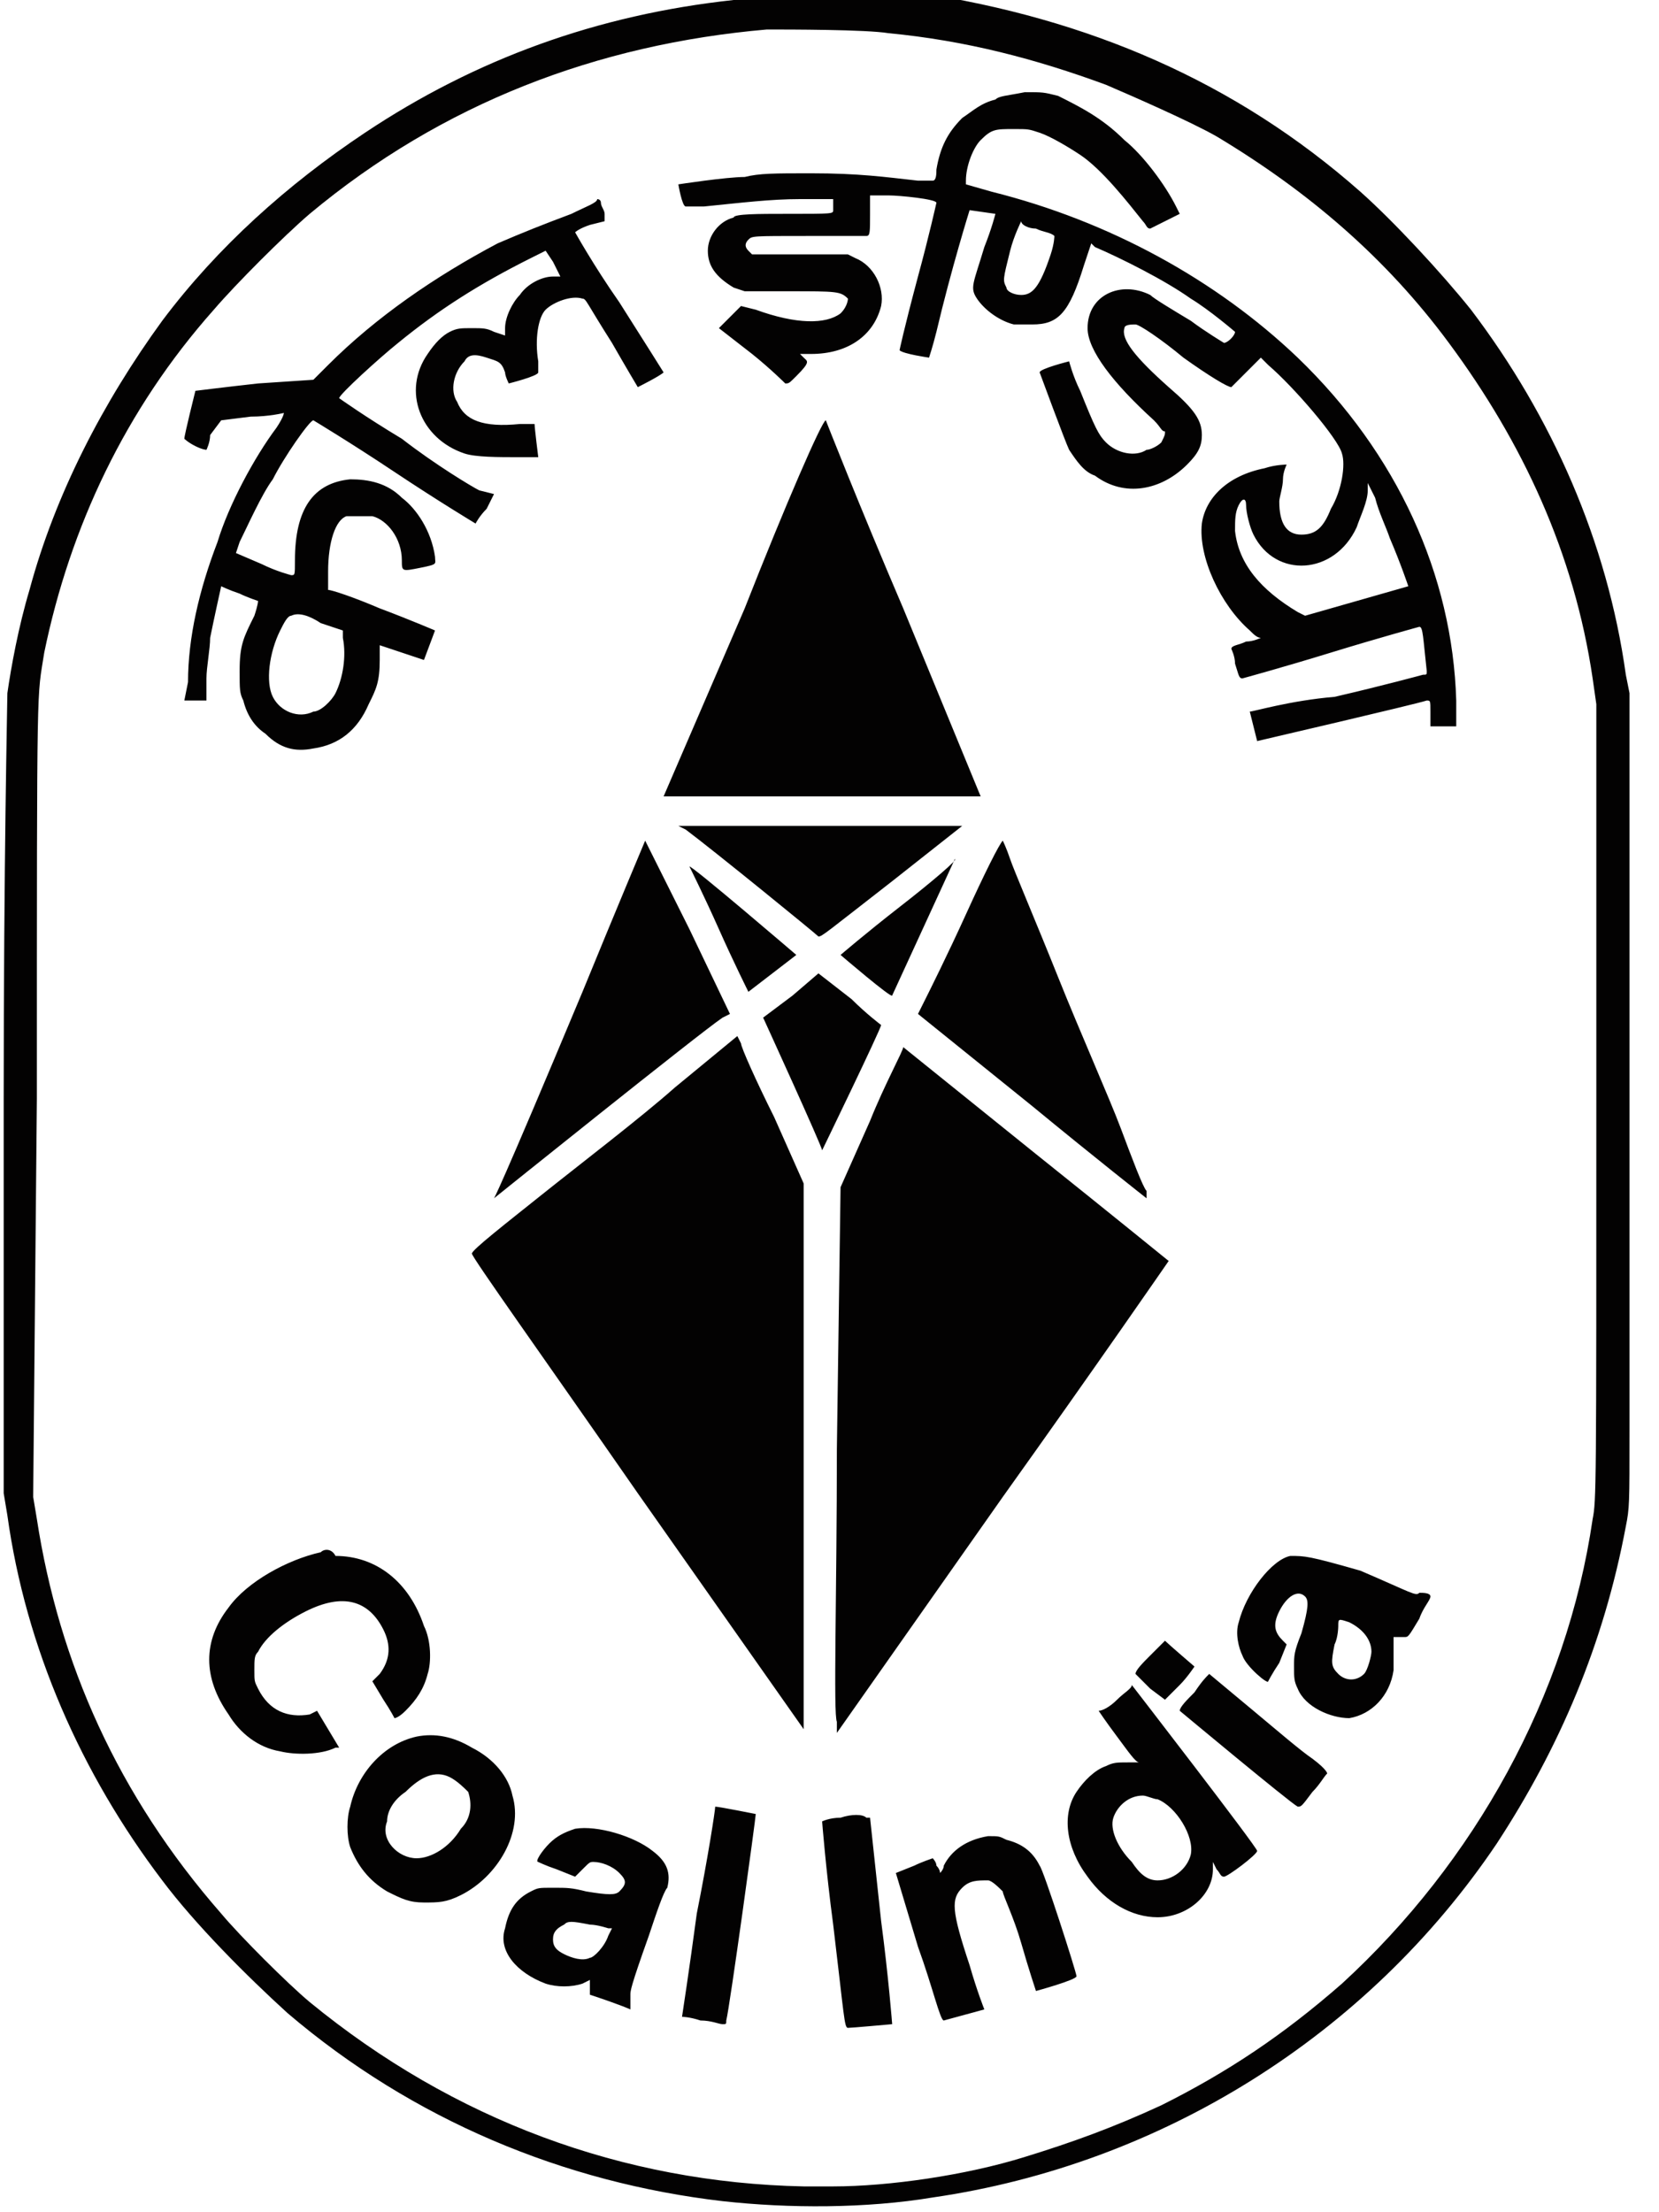
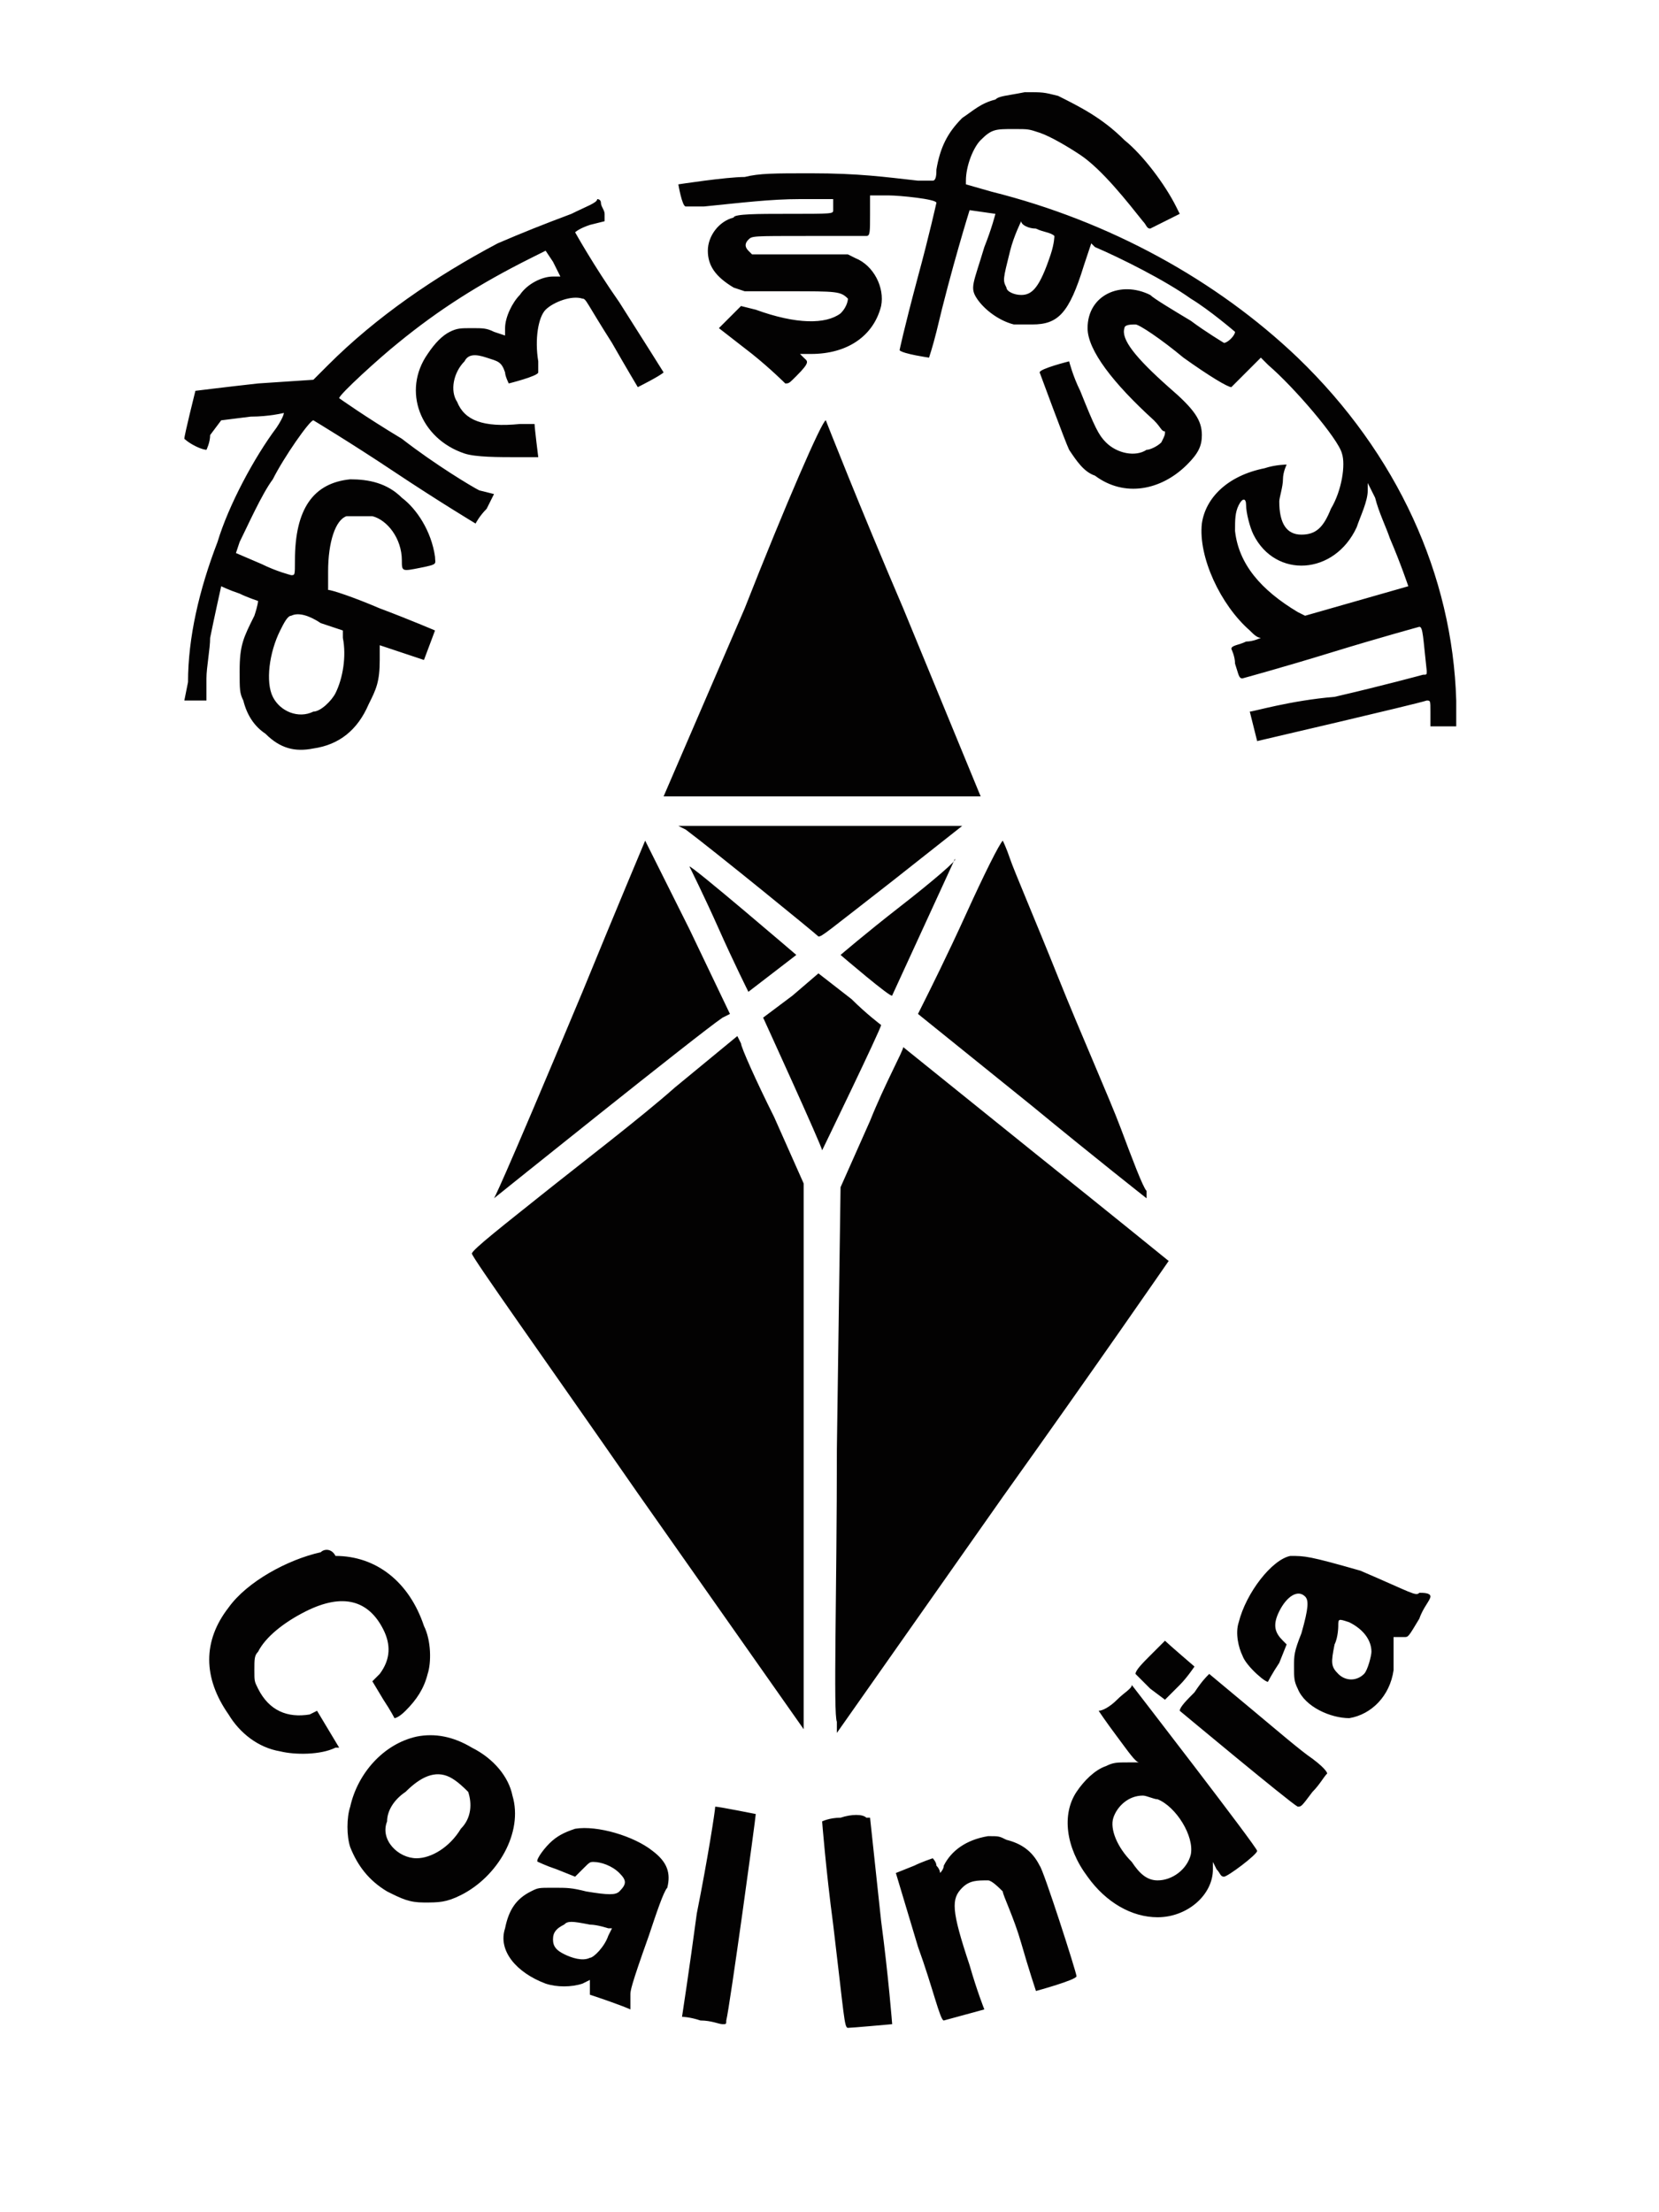
<svg xmlns="http://www.w3.org/2000/svg" viewBox="0 0 45 60" id="coal-india">
-   <path d="M19.9 0c-3.7.4-7 1.6-10 3.6-2.1 1.4-4 3.1-5.5 5.1C2.8 10.9 1.5 13.4.8 16c-.3 1-.5 2.1-.6 2.8 0 .2-.1 4.6-.1 11v10.7l.1.6c.5 3.6 2 7 4.2 9.9.9 1.2 2.3 2.6 3.4 3.6 3.4 2.9 7.5 4.6 11.8 5.1 1.8.2 3.9.2 5.7-.1 6.2-.9 11.8-4.4 15.3-9.6 1.7-2.6 2.9-5.4 3.5-8.6.1-.5.1-.6.1-2.6v-20l-.1-.5c-.5-3.6-2-7-4.2-9.9-.8-1-2.1-2.4-3-3.2-3.4-3-7.4-4.7-12-5.4-.6.2-.8.2-2.7.2h-2.3zm4.2.9c2.1.2 4 .7 5.9 1.4.7.3 2.3 1 3 1.4 2.5 1.5 4.6 3.3 6.3 5.6 2 2.7 3.4 5.7 3.9 9.1l.1.7v10.8c0 10.5 0 10.8-.1 11.3-.7 4.8-3.2 9.3-6.8 12.6-1.6 1.4-3.1 2.4-4.9 3.3-1.3.6-2.4 1-3.7 1.4-1.6.5-3.7.8-5.2.8h-.5v.4-.4h-.3c-4.9-.1-9.5-1.8-13.4-5-.6-.5-1.9-1.8-2.4-2.4-2.8-3.2-4.4-6.8-5-10.7l-.1-.6.1-10.8C1 18 1 19 1.2 17.7c.7-3.4 2.2-6.6 4.6-9.3.6-.7 1.9-2 2.6-2.6 3.6-3 7.8-4.6 12.4-5 .6 0 2.7 0 3.3.1z" fill="#030202" />
  <path d="M27 2.7c-.4.1-.6.3-.9.5-.4.4-.6.8-.7 1.4 0 .1 0 .3-.1.3h-.4c-.9-.1-1.6-.2-2.9-.2-1 0-1.4 0-1.8.1-.5 0-1.8.2-1.8.2s.1.6.2.6h.5c1-.1 1.8-.2 2.6-.2h.9v.3c0 .1 0 .1-1.3.1-.7 0-1.4 0-1.4.1-.4.1-.7.5-.7.9s.2.7.7 1l.3.1h1.2c1.3 0 1.4 0 1.6.2 0 0 0 .2-.2.4-.4.3-1.2.3-2.3-.1l-.4-.1-.3.3-.3.3.9.7c.5.4.9.8.9.8.1 0 .1 0 .3-.2.4-.4.3-.4.2-.5l-.1-.1h.3c1 0 1.7-.5 1.9-1.3.1-.5-.2-1.1-.7-1.3l-.2-.1h-2.6l-.1-.1c-.1-.1-.1-.2 0-.3.1-.1.1-.1 1.6-.1h1.6c.1 0 .1-.1.1-.6v-.5h.5c.3 0 1.3.1 1.3.2 0 0-.2.9-.5 2-.4 1.5-.5 2-.5 2 .1.1.8.2.8.2s.1-.3.2-.7c.4-1.7.9-3.3.9-3.3l.7.1s-.1.4-.3.9c-.3 1-.4 1.1-.2 1.4.2.3.6.6 1 .7h.5c.7 0 1-.3 1.4-1.6l.2-.6.1.1c.7.3 1.9.9 2.6 1.4.5.3 1.2.9 1.2.9 0 .1-.2.3-.3.3 0 0-.5-.3-.9-.6-.5-.3-1-.6-1.1-.7-.8-.4-1.7 0-1.7.9 0 .6.7 1.5 1.8 2.5.2.2.2.3.3.3 0 .1 0 .1-.1.3-.1.1-.3.2-.4.2-.3.2-.8.1-1.1-.2-.2-.2-.3-.4-.7-1.4-.2-.4-.3-.8-.3-.8s-.8.2-.8.3c0 0 .7 1.9.8 2.1.2.3.4.6.7.7.8.6 1.8.4 2.5-.3.3-.3.4-.5.4-.8 0-.4-.2-.7-.9-1.3-.9-.8-1.3-1.3-1.2-1.6 0-.1.2-.1.3-.1.1 0 .7.4 1.3.9.7.5 1.2.8 1.3.8l.4-.4.4-.4.2.2c.7.6 1.9 2 2 2.4.1.3 0 1-.3 1.5-.2.5-.4.7-.8.7s-.6-.3-.6-.9c0-.1.1-.4.1-.6 0-.2.1-.4.1-.4s-.3 0-.6.1c-1 .2-1.6.8-1.7 1.5-.1.9.5 2.2 1.3 2.9.1.1.2.2.3.2 0 0-.2.1-.4.1-.2.1-.4.1-.4.2 0 0 .1.2.1.4.1.3.1.4.2.4 0 0 1.1-.3 2.4-.7 1.3-.4 2.4-.7 2.4-.7.1 0 .1.3.2 1.2 0 .1 0 .1-.1.1 0 0-1.1.3-2.4.6-1.2.1-2.2.4-2.3.4l.2.8s4.3-1 4.6-1.1c.1 0 .1 0 .1.3v.4h.7V19c-.1-3.4-1.6-6.7-4.3-9.3C33 7.6 30.1 6 26.9 5.2l-.7-.2v-.1c0-.4.2-.9.4-1.1.3-.3.4-.3.9-.3.4 0 .4 0 .7.1.3.1.8.4 1.1.6.6.4 1.3 1.3 1.7 1.8.1.1.1.2.2.2l.4-.2.4-.2-.1-.2c-.3-.6-.9-1.4-1.4-1.8-.6-.6-1.2-.9-1.8-1.2-.4-.1-.4-.1-.9-.1-.5.1-.7.1-.8.2zm1.1 3.5c.2.1.4.1.5.2 0 0 0 .2-.1.5-.3.9-.5 1.1-.8 1.1-.2 0-.4-.1-.4-.2-.1-.2-.1-.2.1-1 .1-.4.3-.8.3-.8 0 .1.2.2.4.2zm9.6 8.4c.3.7.5 1.3.5 1.3l-1.4.4-1.4.4-.2-.1c-1-.6-1.6-1.3-1.7-2.2 0-.3 0-.5.1-.7s.2-.2.2 0 .1.6.2.8c.6 1.2 2.2 1.1 2.8-.2.1-.3.3-.7.3-1v-.2l.2.4c.1.4.3.8.4 1.1zM15.5 5.8c-.8.3-1.3.5-2 .8-1.7.9-3.3 2-4.6 3.3l-.4.4-1.5.1c-.9.1-1.7.2-1.7.2S5 11.8 5 11.9c0 0 .1.1.3.2.2.1.3.1.3.1s.1-.2.1-.4l.3-.4.8-.1c.5 0 .9-.1.9-.1s0 .1-.2.4c-.6.8-1.3 2.1-1.6 3.1-.5 1.3-.8 2.6-.8 3.8L5 19h.6v-.6c0-.3.1-.8.1-1.1.1-.5.3-1.4.3-1.4s.2.1.5.2c.2.1.5.2.5.2s0 .1-.1.4c-.3.6-.4.8-.4 1.5 0 .5 0 .6.1.8.1.4.3.7.6.9.4.4.8.5 1.3.4.7-.1 1.2-.5 1.5-1.2.2-.4.3-.6.3-1.2v-.4l.6.2.6.2.3-.8s-.7-.3-1.5-.6c-.7-.3-1.3-.5-1.4-.5v-.5c0-.8.2-1.4.5-1.5h.7c.4.1.8.6.8 1.2 0 .3 0 .3.5.2s.4-.1.4-.3c-.1-.7-.5-1.3-.9-1.6-.4-.4-.9-.5-1.4-.5-1 .1-1.5.8-1.5 2.2 0 .4 0 .4-.1.4 0 0-.4-.1-.8-.3l-.7-.3.1-.3c.2-.4.6-1.3.9-1.7.3-.6 1-1.6 1.1-1.6 0 0 1 .6 2.2 1.4 1.2.8 2.2 1.4 2.2 1.4s.1-.2.3-.4l.2-.4-.4-.1c-.2-.1-1.2-.7-2.1-1.4-1-.6-1.7-1.1-1.7-1.1 0-.1 1.1-1.1 1.6-1.5 1.1-.9 2.2-1.6 3.6-2.3l.4-.2.2.3.2.4H15c-.3 0-.7.2-.9.5-.2.2-.4.6-.4.9v.2l-.3-.1c-.2-.1-.3-.1-.6-.1s-.4 0-.6.1c-.2.1-.4.3-.6.6-.7 1-.2 2.3 1 2.7.3.1.9.1 1.5.1h.5s-.1-.8-.1-.9h-.4c-1 .1-1.5-.1-1.7-.6-.2-.3-.1-.8.2-1.1.1-.2.3-.2.6-.1s.4.1.5.4c0 .1.1.3.1.3s.8-.2.8-.3v-.3c-.1-.6 0-1.2.2-1.4s.7-.4 1-.3c.1 0 .1.1.8 1.2.4.7.7 1.2.7 1.2s.6-.3.7-.4c0 0-.5-.8-1.2-1.9-.7-1-1.2-1.9-1.2-1.9s.1-.1.4-.2l.4-.1v-.2c0-.1-.1-.2-.1-.3 0-.1-.1-.1-.1-.1 0 .1-.3.2-.7.4zM8.7 16.9l.6.2v.2c.1.5 0 1.1-.2 1.5-.1.2-.4.5-.6.5-.4.2-.9 0-1.1-.4s-.1-1.2.2-1.8c.1-.2.2-.4.3-.4.2-.1.5 0 .8.2zm11.5-.4L18 21.6h8.6l-2.1-5.1c-1.2-2.8-2.1-5.1-2.1-5.1-.1 0-1.1 2.3-2.2 5.1zm-1.6 6c.8.6 3.5 2.8 3.6 2.9.1 0 .2-.1 2-1.5l1.9-1.5h-7.7l.2.1zm-1.1.3s-.8 1.9-1.7 4.1c-2.3 5.5-2.4 5.6-2.4 5.6s5.6-4.5 6.2-4.9l.2-.1-1.1-2.3-1.2-2.4c0-.1 0 0 0 0zm8.7 2c-.5 1.1-1 2.1-1.1 2.3l-.2.4L28 30c1.7 1.4 3.1 2.5 3.1 2.5v-.2c-.1-.1-.4-.9-.7-1.7-.3-.8-1.1-2.6-1.7-4.1s-1.2-2.9-1.3-3.2c-.1-.3-.2-.5-.2-.5-.1.1-.5.9-1 2zm-1.8-.2c-.9.7-1.6 1.3-1.6 1.3s1.4 1.2 1.4 1.1l1.7-3.7c.1 0-.6.6-1.5 1.3zm-5.7-1.1s.4.8.8 1.7c.4.9.8 1.7.8 1.7l1.3-1s-2.8-2.4-2.9-2.4zm2.8 3.5l-.8.6s1.6 3.5 1.6 3.6c0 0 1.6-3.3 1.6-3.4 0 0-.4-.3-.8-.7l-.9-.7-.7.6zm-3.2 2.5c-.9.8-2.6 2.1-3.6 2.9-1 .8-1.9 1.5-1.9 1.6s2 2.9 4.5 6.5l4.5 6.4V32.1l-.8-1.8c-.5-1-.9-1.9-.9-2l-.1-.2-1.7 1.4zm6.2-1.1c0 .1-.5 1-.9 2l-.8 1.8-.1 7.1c0 3.9-.1 7.2 0 7.4v.3l4.5-6.4c2.5-3.5 4.5-6.4 4.5-6.4s-1.6-1.3-3.6-2.9l-3.6-2.9zM8.7 42.1c-.9.2-2 .8-2.5 1.5-.7.9-.7 1.9 0 2.9.3.5.8.9 1.4 1 .4.1 1.1.1 1.5-.1h.1l-.3-.5-.3-.5-.2.1c-.6.1-1.1-.1-1.4-.7-.1-.2-.1-.2-.1-.5s0-.4.1-.5c.2-.4.7-.8 1.3-1.1 1-.5 1.7-.3 2.1.5.2.4.2.8-.1 1.2l-.2.2.3.5c.2.3.3.5.3.5s.1 0 .3-.2c.3-.3.5-.6.6-1 .1-.3.1-.9-.1-1.3-.4-1.2-1.3-1.9-2.4-1.9-.1-.2-.3-.2-.4-.1zm26.3.1c-.5.1-1.2 1-1.4 1.8-.1.3 0 .7.1.9.1.3.7.8.7.7 0 0 .1-.2.3-.5l.2-.5-.1-.1c-.2-.2-.3-.4-.1-.8.2-.4.5-.6.7-.4.1.1.1.3-.1 1-.2.5-.2.6-.2.9 0 .3 0 .4.1.6.2.5.9.8 1.4.8.6-.1 1.1-.6 1.2-1.3v-.9h.3c.1 0 .1 0 .4-.5.1-.3.3-.5.3-.6s-.2-.1-.3-.1c-.1.1-.2 0-1.6-.6-1.4-.4-1.5-.4-1.9-.4zm1.6 1.8c.4.2.6.5.6.8 0 .1-.1.5-.2.6-.2.2-.5.2-.7 0s-.2-.3-.1-.8c.1-.2.1-.5.1-.5 0-.2 0-.2.3-.1zm-5.4.9c-.2.2-.4.4-.4.5l.4.4.4.3.4-.4c.2-.2.4-.5.4-.5s-.7-.6-.8-.7l-.4.4zm1.2 1c-.2.2-.4.4-.4.5 0 0 3 2.5 3.2 2.6.1 0 .1 0 .4-.4.2-.2.3-.4.4-.5 0 0 0-.1-.4-.4-.3-.2-1-.8-1.6-1.3l-1.2-1c-.1.1-.2.2-.4.5zm-2.1.2c-.2.2-.4.3-.5.3 0 0 .2.3.5.7s.5.7.6.7h-.3c-.3 0-.4 0-.6.1-.3.1-.6.4-.8.7-.4.6-.3 1.5.3 2.3.5.7 1.2 1.1 1.9 1.1.8 0 1.5-.6 1.5-1.3v-.2l.1.2c.1.1.1.2.2.2s.9-.6.9-.7c0-.1-3.4-4.5-3.4-4.5 0 .1-.2.2-.4.4zm1.1 2.7c.5.2 1 1 .9 1.5-.1.4-.5.7-.9.7-.3 0-.5-.2-.7-.5-.4-.4-.6-.9-.5-1.2s.4-.6.8-.6c.1 0 .3.1.4.1zm-20.1-1.7c-.9.2-1.6 1-1.8 1.9-.1.3-.1.8 0 1.1.2.5.5.9 1 1.2.4.2.6.3 1 .3s.6 0 1-.2c1-.5 1.7-1.7 1.4-2.7-.1-.5-.5-1-1.1-1.3-.5-.3-1-.4-1.5-.3zm.9 1.1c.2.1.4.3.5.4.1.3.1.7-.2 1-.3.5-.8.8-1.2.8-.5 0-1-.5-.8-1 0-.3.2-.6.5-.8.4-.4.8-.6 1.2-.4zm6.7 3.7c-.2 1.5-.4 2.8-.4 2.8s.2 0 .5.1c.3 0 .5.1.6.1s.1 0 .1-.1c.1-.4.8-5.5.8-5.6 0 0-1-.2-1.1-.2 0 .1-.2 1.4-.5 2.9zm3.9-2.6c-.3 0-.5.1-.5.1s.1 1.3.3 2.8c.3 2.5.3 2.8.4 2.8s1.2-.1 1.2-.1-.1-1.3-.3-2.8l-.3-2.8h-.1c-.1-.1-.4-.1-.7 0zm-7.2.3c-.3.1-.5.2-.7.4s-.4.5-.3.5c0 0 .2.1.5.2l.5.2.2-.2c.2-.2.2-.2.3-.2.2 0 .5.1.7.3s.2.3 0 .5c-.1.1-.3.1-.9 0-.4-.1-.5-.1-.9-.1s-.4 0-.6.1c-.4.2-.6.5-.7 1-.2.6.3 1.2 1.1 1.5.3.1.7.1 1 0l.2-.1v.4c.9.3 1.1.4 1.1.4v-.4c0-.1 0-.2.5-1.6.2-.6.4-1.2.5-1.3.1-.4 0-.7-.4-1-.5-.4-1.5-.7-2.1-.6zm.4 2.6c.2 0 .5.1.5.1h.1l-.1.2c-.1.3-.4.6-.5.6-.2.1-.5 0-.7-.1s-.3-.2-.3-.4.1-.3.3-.4c.1-.1.2-.1.7 0zm10.8-2.4c-.6.1-1 .4-1.2.8 0 .1-.1.2-.1.2s0-.1-.1-.2c0-.1-.1-.2-.1-.2s-.3.1-.5.2l-.5.2.6 2c.4 1.1.6 2 .7 2l1.1-.3s-.2-.5-.4-1.2c-.5-1.5-.5-1.8-.2-2.1.2-.2.4-.2.7-.2.1 0 .3.2.4.3 0 .1.3.7.5 1.4s.4 1.3.4 1.3 1.1-.3 1.1-.4c0-.1-.9-2.9-1-3-.2-.4-.5-.6-.9-.7-.2-.1-.2-.1-.5-.1z" fill="#030202" />
</svg>